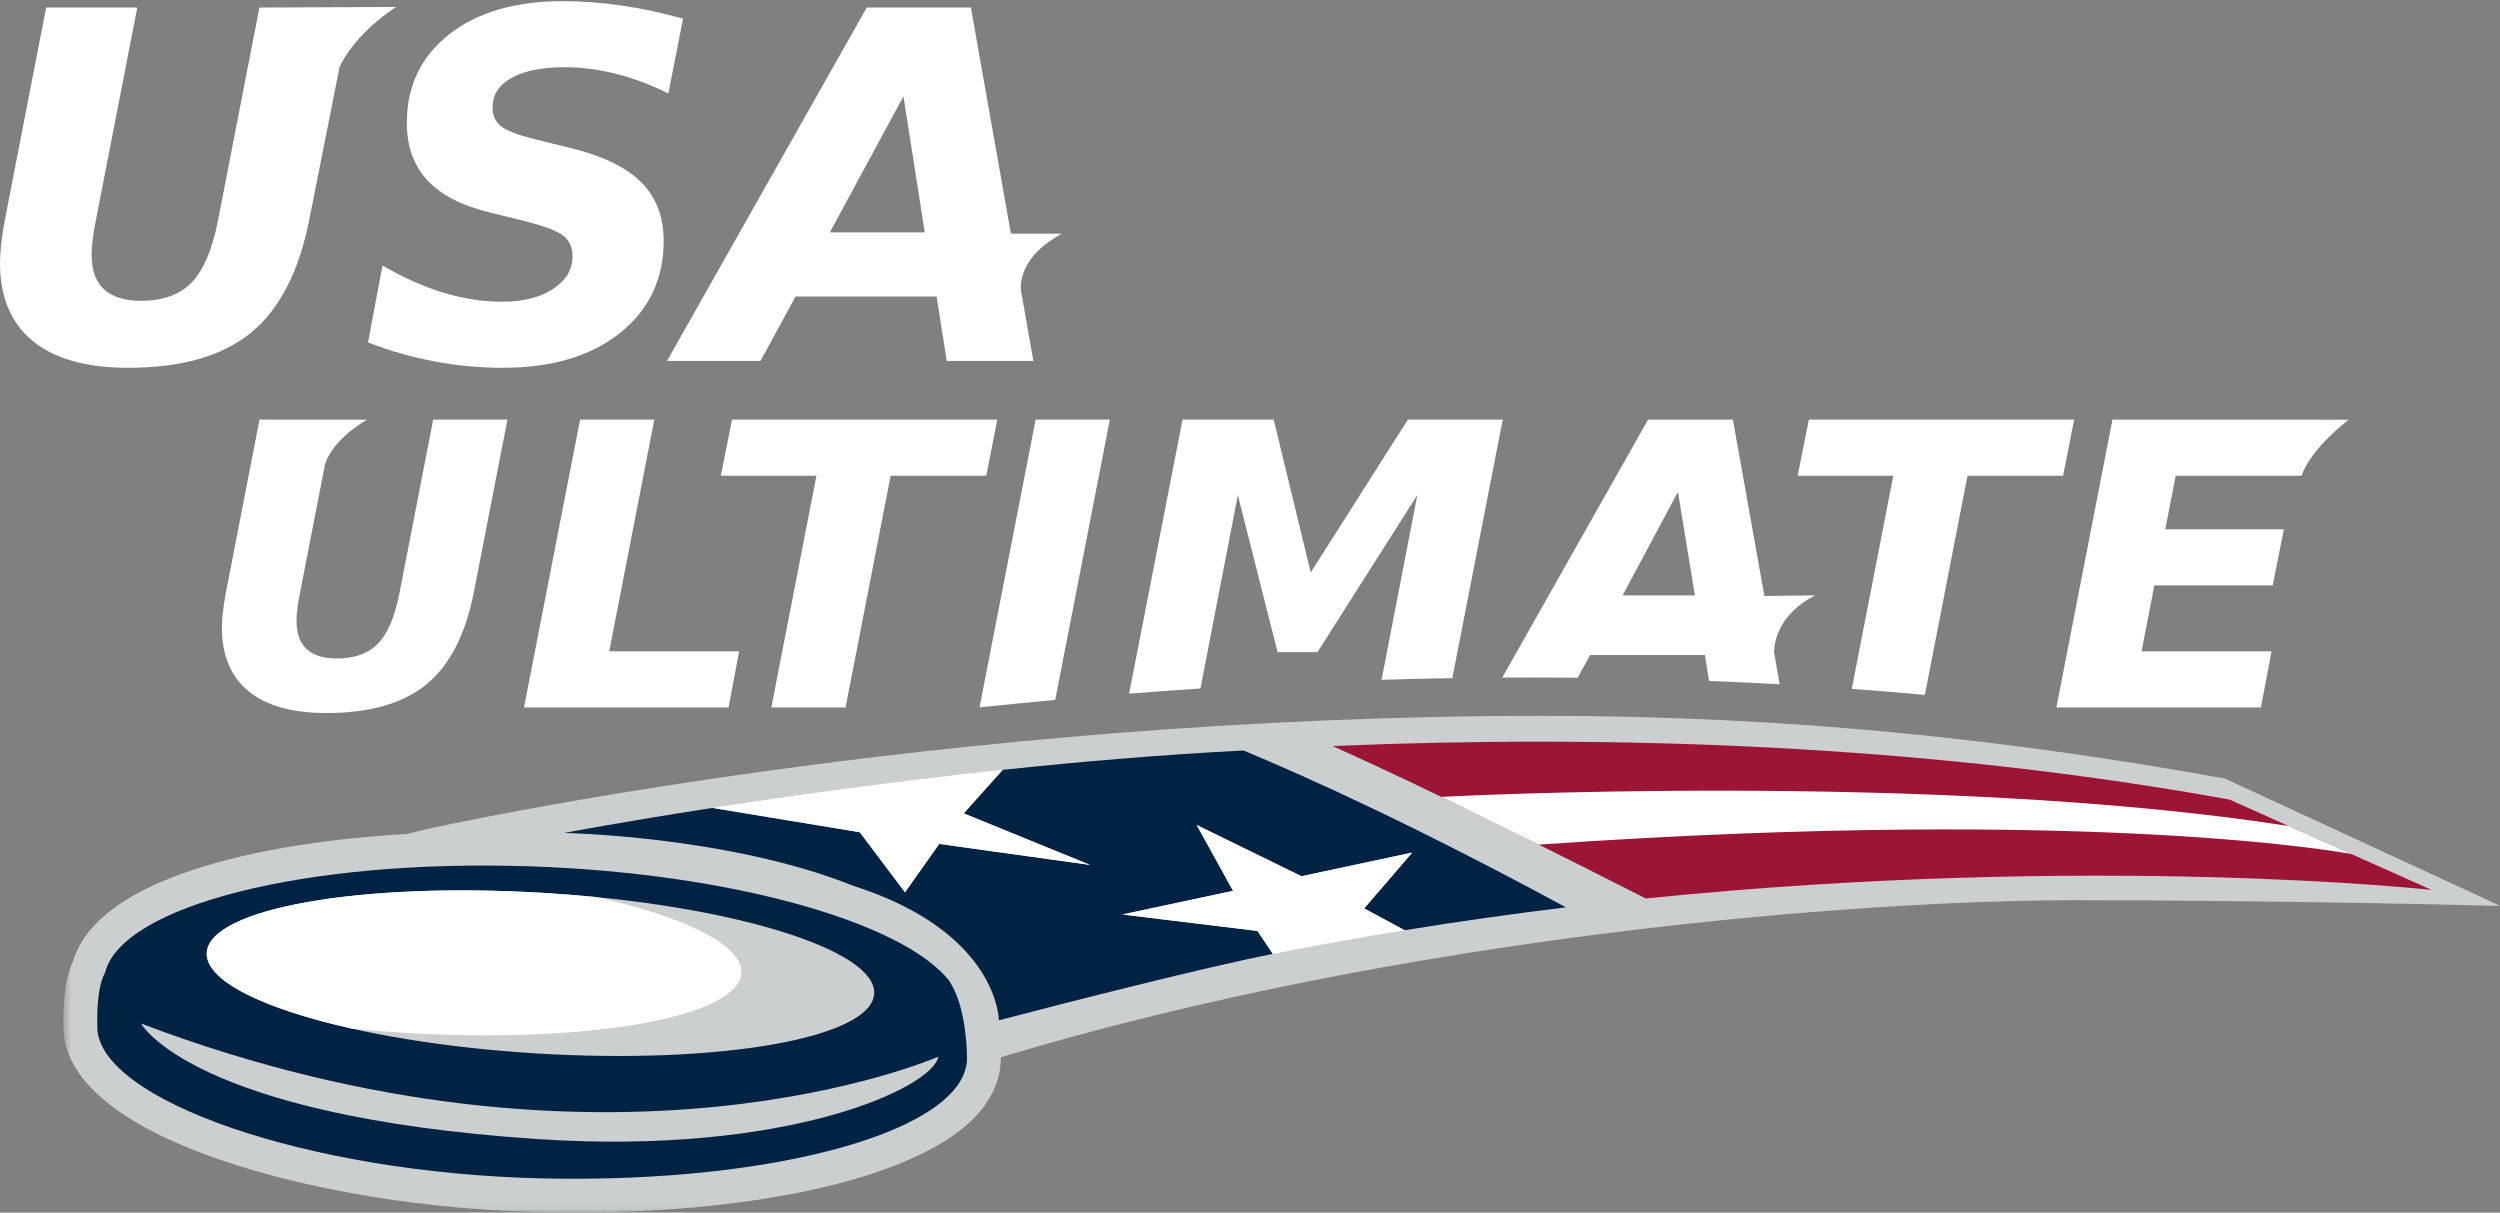
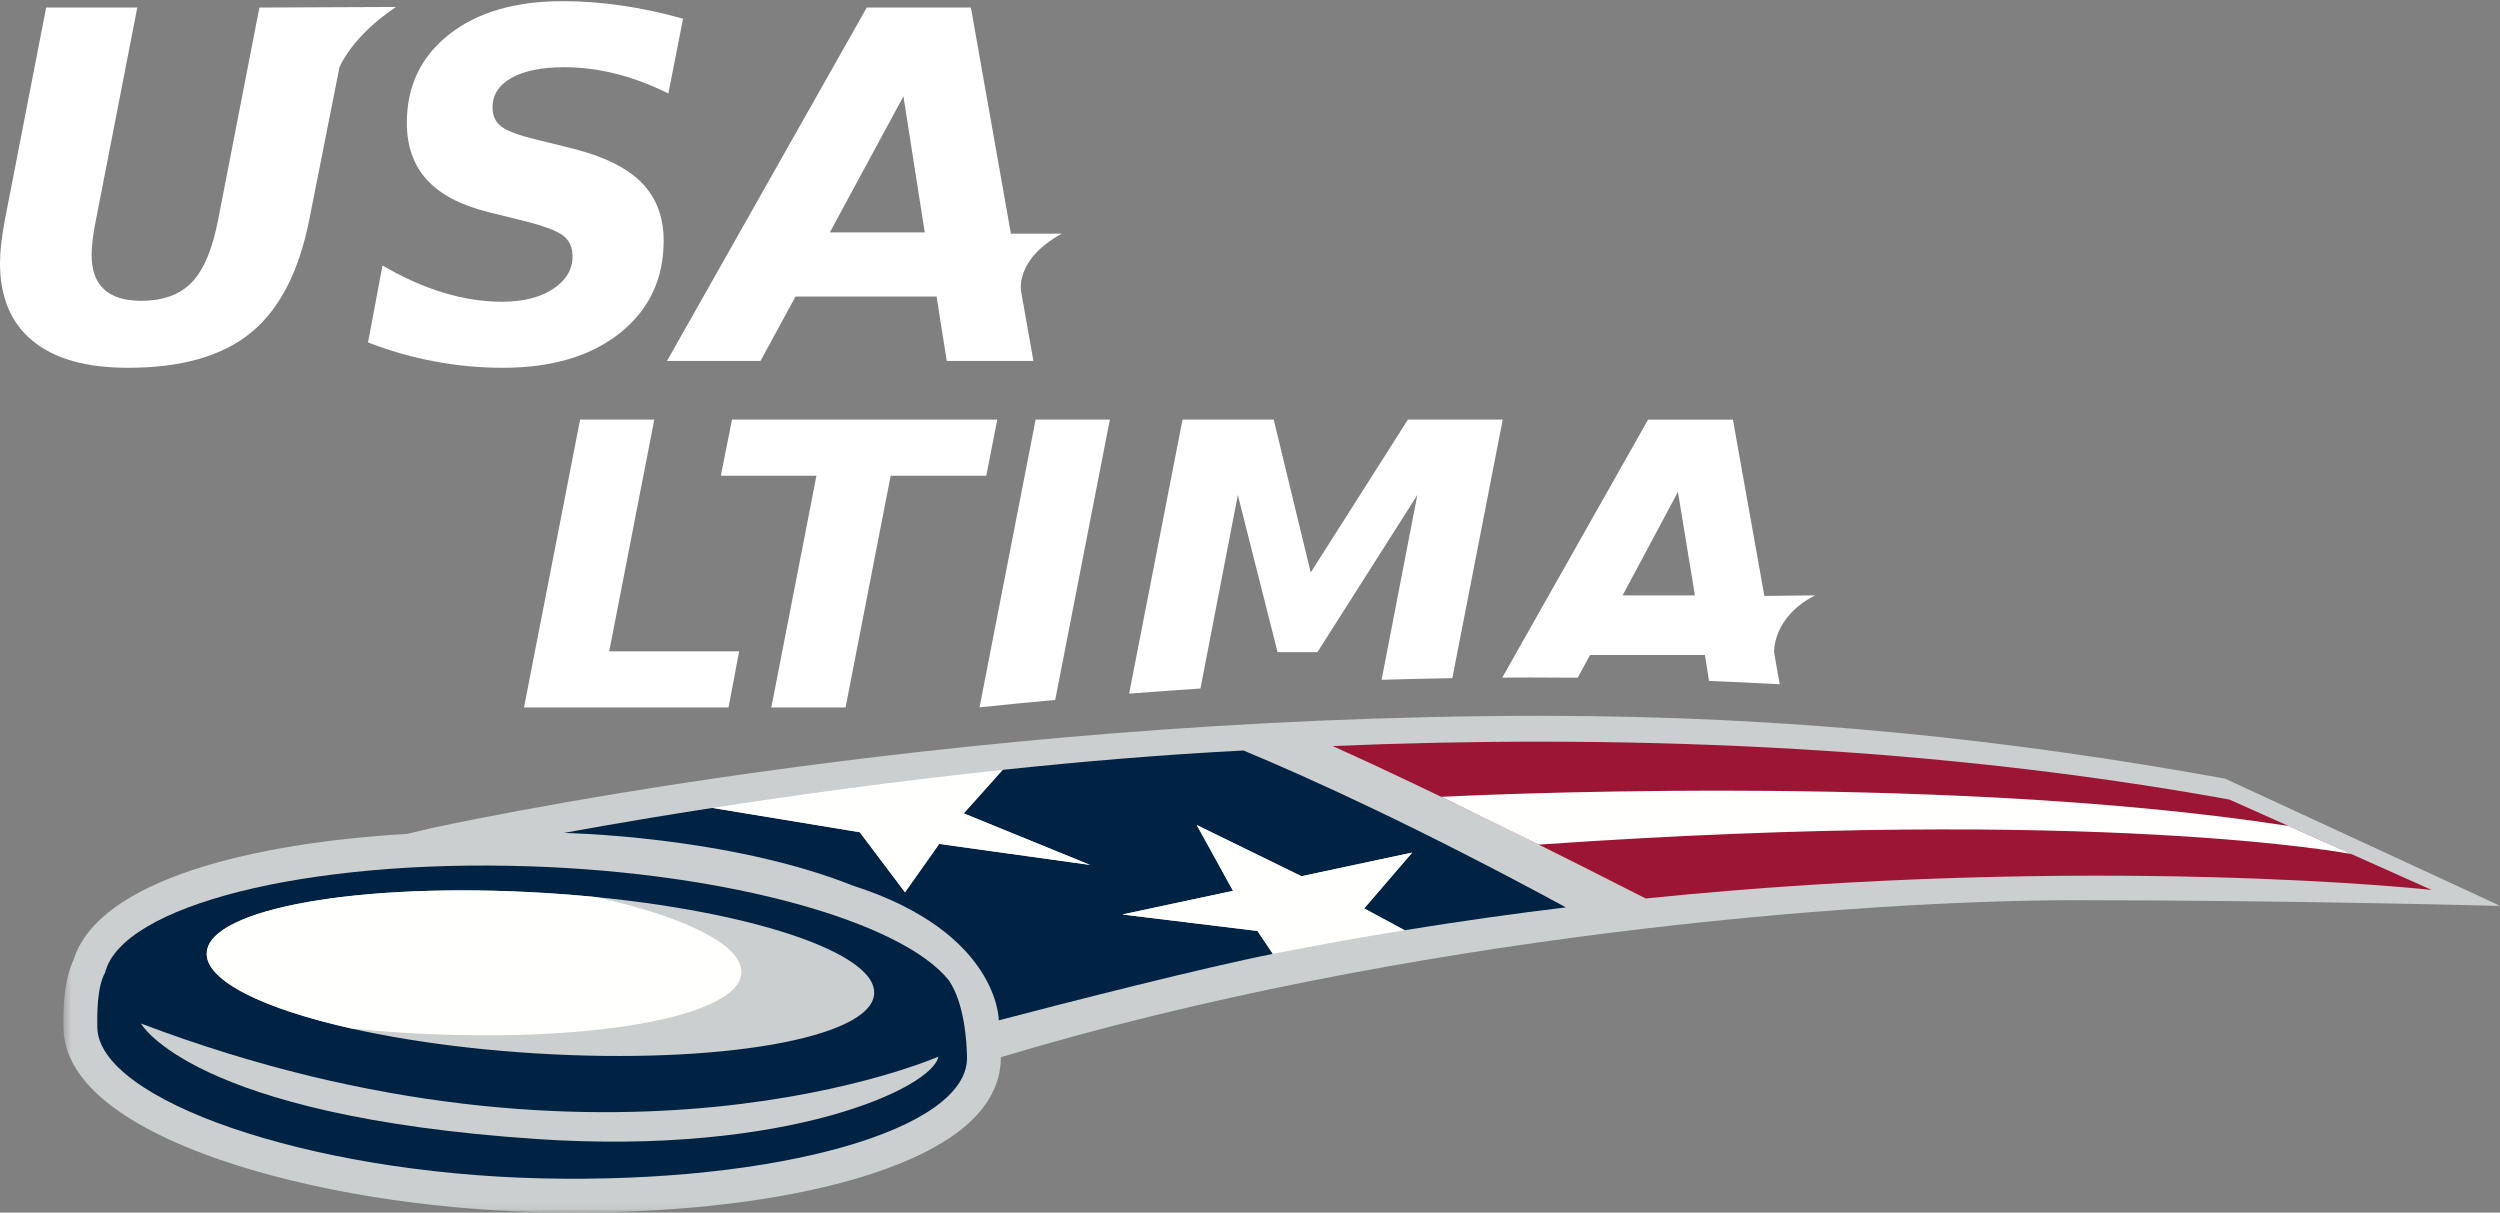
<svg xmlns="http://www.w3.org/2000/svg" height="162" viewBox="0 0 334 162" width="334">
  <rect x="0" y="0" width="334" height="162" fill="#808080" stroke="none" />
  <mask id="a" fill="#fff">
    <path d="m.472.063h325.594v105.877h-325.594z" fill="#fff" fill-rule="evenodd" />
  </mask>
  <g fill="none" fill-rule="nonzero">
    <g fill="#fff">
      <path d="m68.348 10.402c1.696-.949 4.062-1.423 7.098-1.423 2.212 0 4.477.289 6.798.868 2.318.579 4.669 1.46 7.05 2.641l1.961-9.992c-2.783-.78-5.518-1.364-8.205-1.755s-5.307-.585-7.858-.585c-6.367 0-11.429 1.481-15.193 4.442-3.763 2.963-5.645 6.899-5.645 11.811 0 3.12.896 5.659 2.688 7.62 1.792 1.96 4.522 3.394 8.189 4.301l4.966 1.232c2.634.675 4.341 1.333 5.121 1.977.781.642 1.171 1.545 1.171 2.703 0 1.771-.87 3.225-2.609 4.363-1.739 1.139-4 1.708-6.782 1.708-2.573 0-5.182-.4-7.827-1.201-2.645-.802-5.37-2.013-8.173-3.636l-1.929 10.275c2.889 1.117 5.845 1.961 8.87 2.531 3.024.57 6.065.854 9.122.854 6.556 0 11.778-1.55 15.667-4.648 3.889-3.1 5.835-7.211 5.835-12.332 0-3.163-.975-5.74-2.926-7.731-1.949-1.992-5.011-3.516-9.186-4.569l-4.995-1.234c-2.34-.569-3.885-1.155-4.632-1.756-.749-.599-1.123-1.437-1.123-2.512 0-1.687.849-3.005 2.547-3.952" />
      <path d="m34.656 1.01-5.502 28.299c-.759 3.943-1.929 6.741-3.51 8.396-1.58 1.655-3.847 2.482-6.797 2.482-2.193 0-3.843-.511-4.949-1.535-1.108-1.021-1.661-2.566-1.661-4.631 0-.59.048-1.275.144-2.055.094-.781.246-1.676.457-2.688l5.503-28.268h-12.175l-5.501 28.299c-.232 1.244-.401 2.335-.505 3.274-.106.936-.16 1.786-.16 2.545 0 4.552 1.455 8.026 4.364 10.418s7.157 3.59 12.743 3.59c7.125 0 12.601-1.565 16.426-4.695 3.825-3.132 6.423-8.174 7.794-15.132l4.028-20.323s1.581-4.077 7.551-8.058z" />
      <path d="m110.867 31.048 9.833-18.182 2.847 18.182zm30.984.173h-6.796l-5.342-30.211h-13.914l-26.686 47.209h12.489l4.681-8.602h18.844l1.36 8.602h11.574l-1.625-9.194s-1.012-4.285 5.415-7.804z" />
-       <path d="m33.203 92.337c2.369 1.95 5.829 2.924 10.379 2.924 5.803 0 10.263-1.274 13.379-3.823 3.118-2.551 5.232-6.658 6.348-12.325l4.482-23.05h-9.916l-4.481 23.05c-.617 3.211-1.57 5.49-2.858 6.837-1.288 1.349-3.134 2.023-5.538 2.023-1.786 0-3.129-.416-4.031-1.248-.9-.834-1.352-2.092-1.352-3.775 0-.48.039-1.039.115-1.674.078-.635.203-1.364.374-2.188l3.236-16.621s.318-3.206 5.687-6.393l-14.356-.011-4.482 23.05c-.188 1.014-.326 1.902-.411 2.666-.088.763-.13 1.456-.13 2.074 0 3.708 1.185 6.538 3.555 8.484" />
      <path d="m98.748 87.02h-17.357l6.025-30.957h-9.915l-7.494 38.451h27.325z" />
      <path d="m103.05 94.514h9.916l6.027-30.958h12.774l1.467-7.493h-35.438l-1.494 7.493h12.775z" />
      <path d="m148.275 56.063h-9.915l-7.494 38.44c3.296-.346 6.67-.679 10.111-.995z" />
      <path d="m165.376 66.133 5.307 20.989h5.33l13.342-20.989-4.773 24.689c3.123-.094 6.274-.169 9.45-.222l6.731-34.537h-12.671l-12.98 20.423-4.945-20.423h-12.182l-7.134 36.606c3.128-.245 6.304-.474 9.529-.684z" />
-       <path d="m224.174 65.72 2.266 13.821h-9.66zm-13.393 24.822 1.651-3.033h15.349l.547 3.464c3.169.123 6.313.274 9.439.448l-.749-4.241c-.012-1.547.732-5.208 5.468-7.639l-6.768.076-4.202-23.554h-11.333l-19.48 34.461c1.28-.008 2.564-.012 3.852-.012 2.083 0 4.157.01 6.226.03z" />
-       <path d="m262.86 63.556h12.774l1.467-7.493h-35.438l-1.494 7.493h12.775l-5.543 28.473c3.28.24 6.528.513 9.758.808z" />
-       <path d="m302.058 94.514 1.417-7.494h-17.357l1.697-8.808h15.814l1.494-7.495h-15.839l1.391-7.161s16.057.001 16.818 0c1.261-3.716 6.288-7.482 6.288-7.482l-31.555-.011-7.493 38.451z" />
+       <path d="m224.174 65.72 2.266 13.821h-9.66zm-13.393 24.822 1.651-3.033h15.349l.547 3.464c3.169.123 6.313.274 9.439.448l-.749-4.241c-.012-1.547.732-5.208 5.468-7.639l-6.768.076-4.202-23.554h-11.333l-19.48 34.461c1.28-.008 2.564-.012 3.852-.012 2.083 0 4.157.01 6.226.03" />
    </g>
    <path d="m289.271 48.027c-28.575-5.183-57.979-8.393-91.203-8.393-81.023 0-148.3 14.966-148.966 15.124l-2.739.656c-20.347 1.183-41.228 6.051-44.559 16.891-1.256 2.674-1.372 6.203-1.323 9.03.106 6.85 7.366 12.946 20.996 17.634 11.888 4.089 27.5 6.635 42.834 6.983 1.471.034 2.931.048 4.374.048h.002c25.292 0 45.761-4.827 53.414-12.598 3.02-3.067 3.631-6.12 3.61-8.161 54.177-16.296 114.629-20.973 143.521-20.973 28.17 0 56.651.751 56.834.771z" fill="#cccfcf" mask="url(#a)" transform="translate(8 56)" />
    <path d="m297.85 106.821c-41.138-7.461-82.905-8.693-119.808-7.152 13.516 6.072 31.622 15.166 41.826 20.366 59.995-6.106 104.998-1.142 104.998-1.142z" fill="#9d1535" />
    <path d="m192.572 106.459s65.68-3.492 113.207 3.898l8.393 3.751s-33.402-6.485-108.605-1.268z" fill="#fffffe" />
    <path d="m166.128 100.265c-10.909.559-21.851 1.494-32.174 2.588l-5.2 5.813 16.883 6.889-20.161-2.807-4.567 6.461-6.045-8.024-19.684-3.247c-12.15 1.882-19.818 3.343-19.818 3.343s21.897.39 38.58 7.038c19.552 6.256 19.497 17.996 19.497 17.996 9.413-2.468 27.397-7.053 36.611-8.876l-2.049-3.062-18.065-2.202 14.796-3.161-4.853-8.796 13.996 6.844 14.796-3.159-6.417 7.461 5.4 2.914c7.32-1.185 14.526-2.206 21.548-3.055-19.569-10.608-34.001-17.179-43.074-20.958" fill="#002344" />
    <path d="m120.909 119.209 4.567-6.461 20.161 2.807-16.883-6.889 5.2-5.813c-14.865 1.576-28.441 3.482-38.774 5.085l19.684 3.247z" fill="#fffffe" />
    <path d="m182.254 121.364 6.417-7.461-14.796 3.159-13.996-6.844 4.853 8.796-14.796 3.161 18.065 2.202 2.049 3.062c5.935-1.174 11.806-2.224 17.604-3.161z" fill="#fffffe" />
    <path d="m129.193 141.272c-.034-2.042-.327-7.248-2.447-10.324-6.263-7.788-29.219-14.313-55.917-15.206-30.032-1.006-54.591 5.275-56.793 14.21-1.101 1.961-1.063 5.727-1.037 7.313.15 9.641 27.904 19.453 59.414 20.168 31.509.715 56.927-6.523 56.78-16.161" fill="#002344" />
    <path d="m18.826 136.738s6.745 12.34 52.877 15.436c33.566 2.252 52.927-6.875 53.663-11.008 0 0-43.885 19.341-106.54-4.428" fill="#cccfcf" />
    <path d="m116.79 132.769c-.363 5.914-20.621 9.478-45.244 7.961-24.623-1.52-44.289-7.545-43.924-13.461.364-5.916 20.622-9.479 45.245-7.963 24.623 1.52 44.289 7.546 43.923 13.463" fill="#cccfcf" />
    <path d="m99.044 130.009c.232-3.731-7.504-7.504-19.419-10.164-2.201-.218-4.458-.397-6.758-.541-24.623-1.516-44.881 2.048-45.245 7.964-.23 3.729 7.502 7.5 19.416 10.16 2.202.22 4.459.398 6.763.541 24.622 1.519 44.88-2.046 45.243-7.96" fill="#fffffe" />
  </g>
</svg>